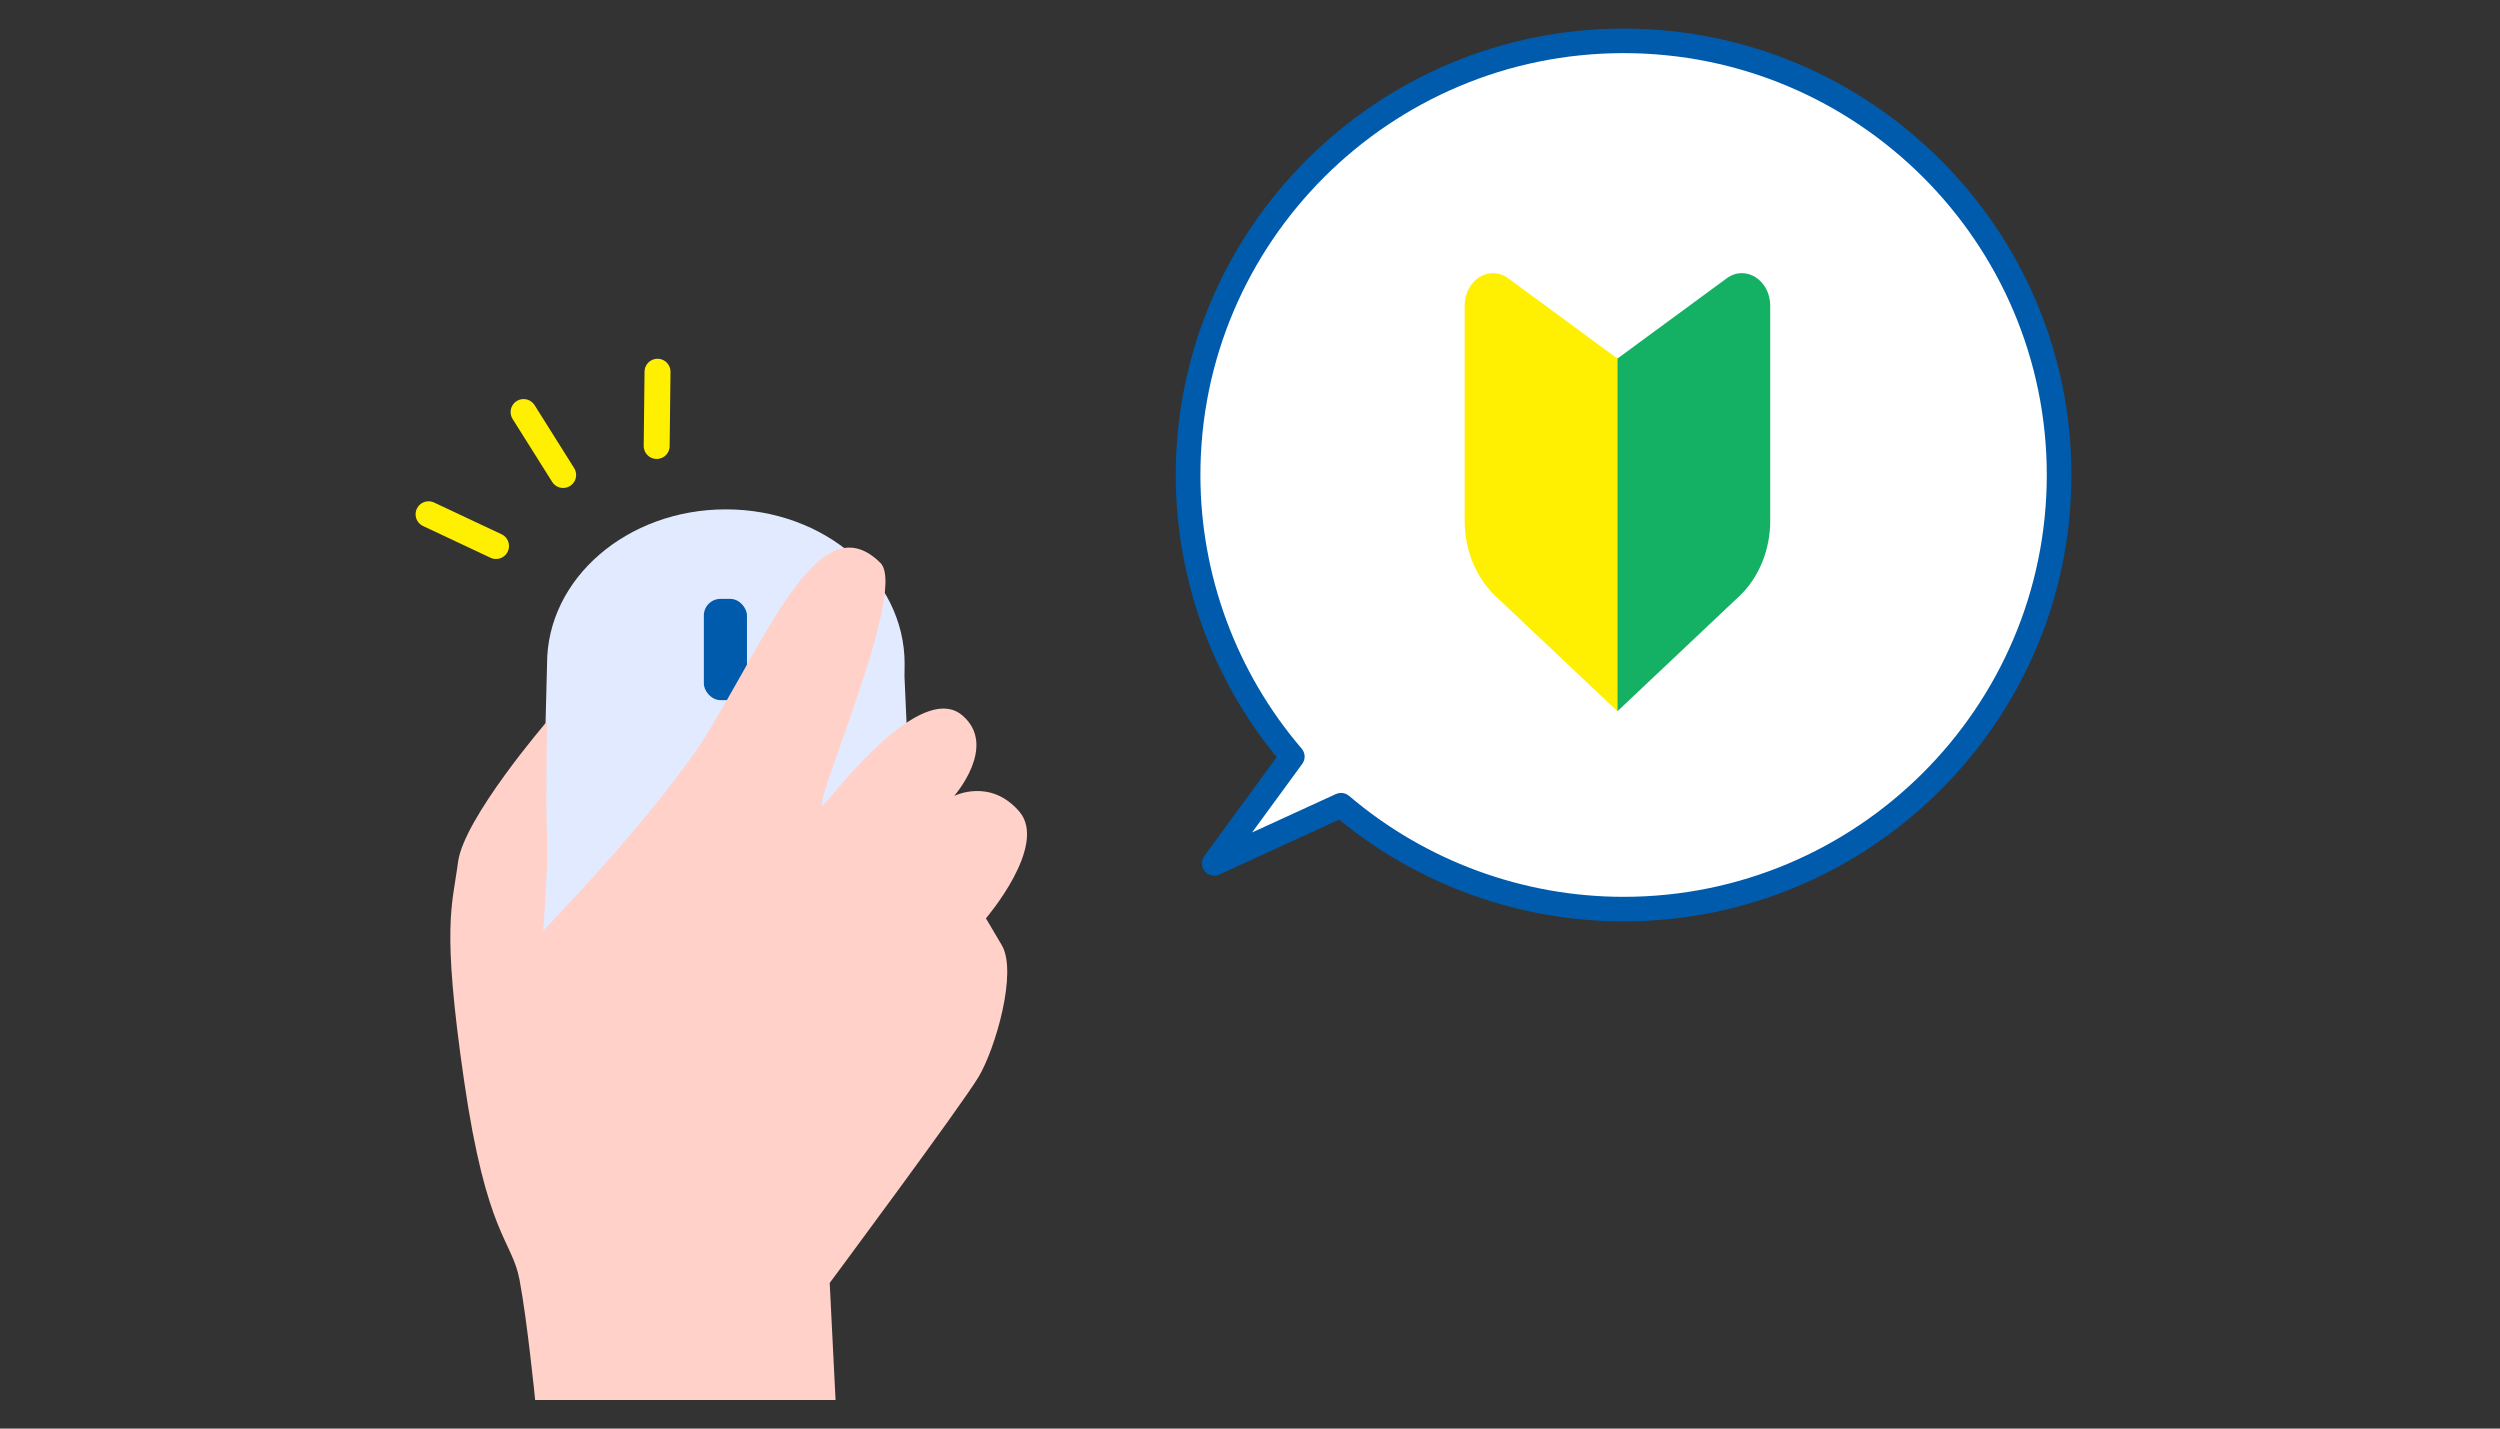
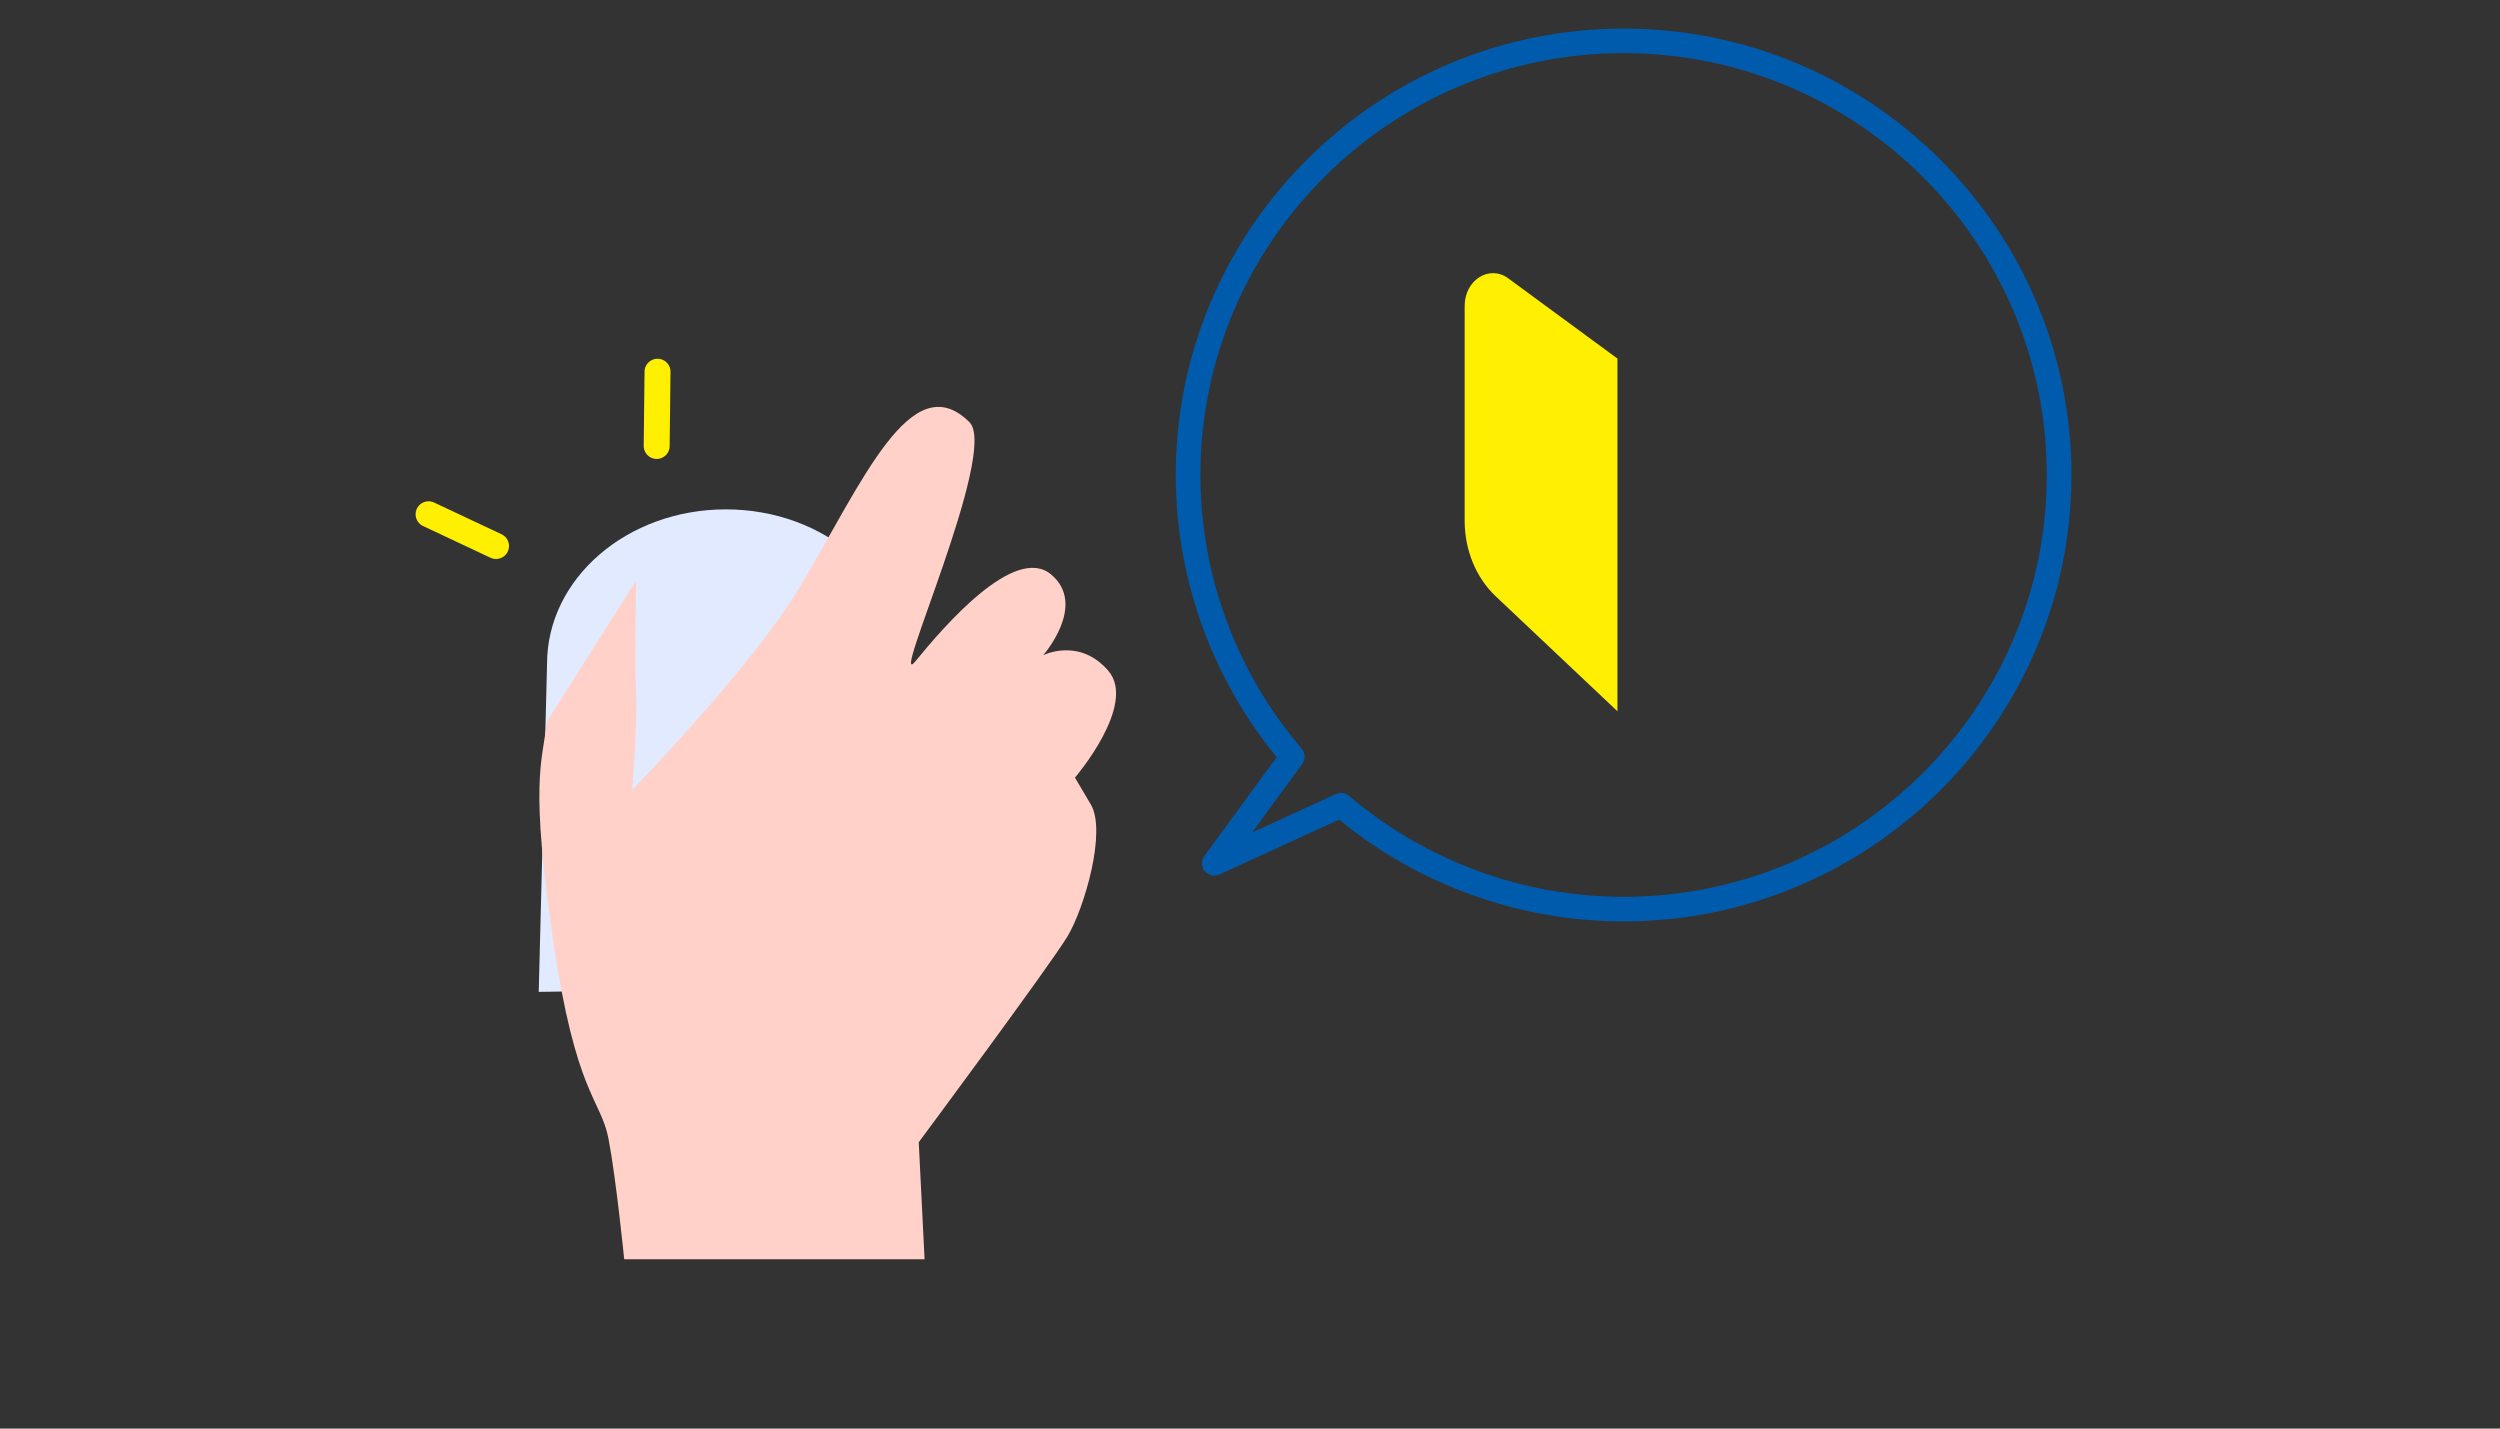
<svg xmlns="http://www.w3.org/2000/svg" id="_レイヤー_1" width="350" height="200" viewBox="0 0 350 200">
  <rect x="0" y="0" width="350" height="200" fill="#333333" stroke="none" />
  <defs>
    <style>.cls-1{fill:#005bac;}.cls-1,.cls-2,.cls-3,.cls-4,.cls-5,.cls-6{stroke-width:0px;}.cls-2{fill:#ffef00;}.cls-7{fill:none;stroke:#ffef00;stroke-linecap:round;stroke-miterlimit:10;stroke-width:3.634px;}.cls-3{fill:#e2eaff;}.cls-4{fill:#fff;}.cls-5{fill:#ffd1c9;}.cls-6{fill:#14b165;}</style>
  </defs>
  <ellipse class="cls-3" cx="101.618" cy="92.932" rx="25.031" ry="21.621" />
  <polygon class="cls-3" points="76.588 92.932 126.549 92.932 128.56 138.084 75.422 138.862 76.588 92.932" />
-   <rect class="cls-1" x="98.539" y="83.843" width="6.035" height="14.177" rx="2.327" ry="2.327" />
-   <path class="cls-5" d="M76.588,100.995s-11.675,13.565-12.465,19.7c-.79,6.135-2.33,8.701.833,30.505,3.163,21.805,6.701,22.327,7.773,27.944s2.194,16.856,2.194,16.856h42.054l-.818-16.388s18.477-24.885,20.842-28.847c2.365-3.963,5.472-14.678,3.25-18.438l-2.222-3.76s8.75-10.204,4.675-14.949-9.121-2.189-9.121-2.189c0,0,6.199-7.037,1.112-11.301-5.087-4.264-14.992,7.233-18.968,12.112-3.976,4.879,11.669-29.316,7.536-33.43-8.144-8.106-14.96,8.344-23.77,23.1-6.589,11.037-23.459,28.401-23.459,28.401,0,0,.758-9.158.552-13.444-.206-4.286,0-15.873,0-15.873Z" />
-   <line class="cls-7" x1="73.302" y1="57.686" x2="78.84" y2="66.497" />
+   <path class="cls-5" d="M76.588,100.995c-.79,6.135-2.33,8.701.833,30.505,3.163,21.805,6.701,22.327,7.773,27.944s2.194,16.856,2.194,16.856h42.054l-.818-16.388s18.477-24.885,20.842-28.847c2.365-3.963,5.472-14.678,3.25-18.438l-2.222-3.76s8.75-10.204,4.675-14.949-9.121-2.189-9.121-2.189c0,0,6.199-7.037,1.112-11.301-5.087-4.264-14.992,7.233-18.968,12.112-3.976,4.879,11.669-29.316,7.536-33.43-8.144-8.106-14.96,8.344-23.77,23.1-6.589,11.037-23.459,28.401-23.459,28.401,0,0,.758-9.158.552-13.444-.206-4.286,0-15.873,0-15.873Z" />
  <line class="cls-7" x1="92.053" y1="52.043" x2="91.935" y2="62.435" />
  <line class="cls-7" x1="60" y1="71.999" x2="69.442" y2="76.44" />
-   <path class="cls-4" d="M227.303,5.719c-33.674,0-60.972,27.211-60.972,60.778,0,15.051,5.501,28.814,14.591,39.429l-10.93,14.943,17.754-8.14c10.649,9.063,24.457,14.546,39.557,14.546,33.674,0,60.972-27.211,60.972-60.778s-27.298-60.778-60.972-60.778Z" />
  <path class="cls-1" d="M227.303,128.995c-14.527,0-28.624-5.05-39.826-14.249l-16.765,7.686c-.708.333-1.558.134-2.054-.471-.499-.607-.522-1.471-.061-2.104l10.137-13.859c-9.12-11.134-14.127-25.108-14.127-39.5,0-34.462,28.125-62.497,62.697-62.497s62.697,28.035,62.697,62.497-28.125,62.497-62.697,62.497ZM187.748,111.01c.402,0,.802.141,1.12.41,10.711,9.114,24.36,14.136,38.435,14.136,32.668,0,59.247-26.494,59.247-59.059s-26.579-59.059-59.247-59.059-59.247,26.494-59.247,59.059c0,14.028,5.035,27.634,14.179,38.313.518.605.553,1.487.082,2.13l-7.028,9.607,11.739-5.381c.231-.106.475-.157.72-.157Z" />
  <path class="cls-2" d="M226.442,99.575l-17.057-16.108c-2.742-2.589-4.332-6.463-4.332-10.552v-30.097c0-3.608,3.451-5.794,6.088-3.857l15.301,11.239v49.375Z" />
-   <path class="cls-6" d="M226.442,99.575l17.057-16.108c2.742-2.589,4.332-6.463,4.332-10.552v-30.097c0-3.608-3.451-5.794-6.088-3.857l-15.301,11.239v49.375Z" />
</svg>